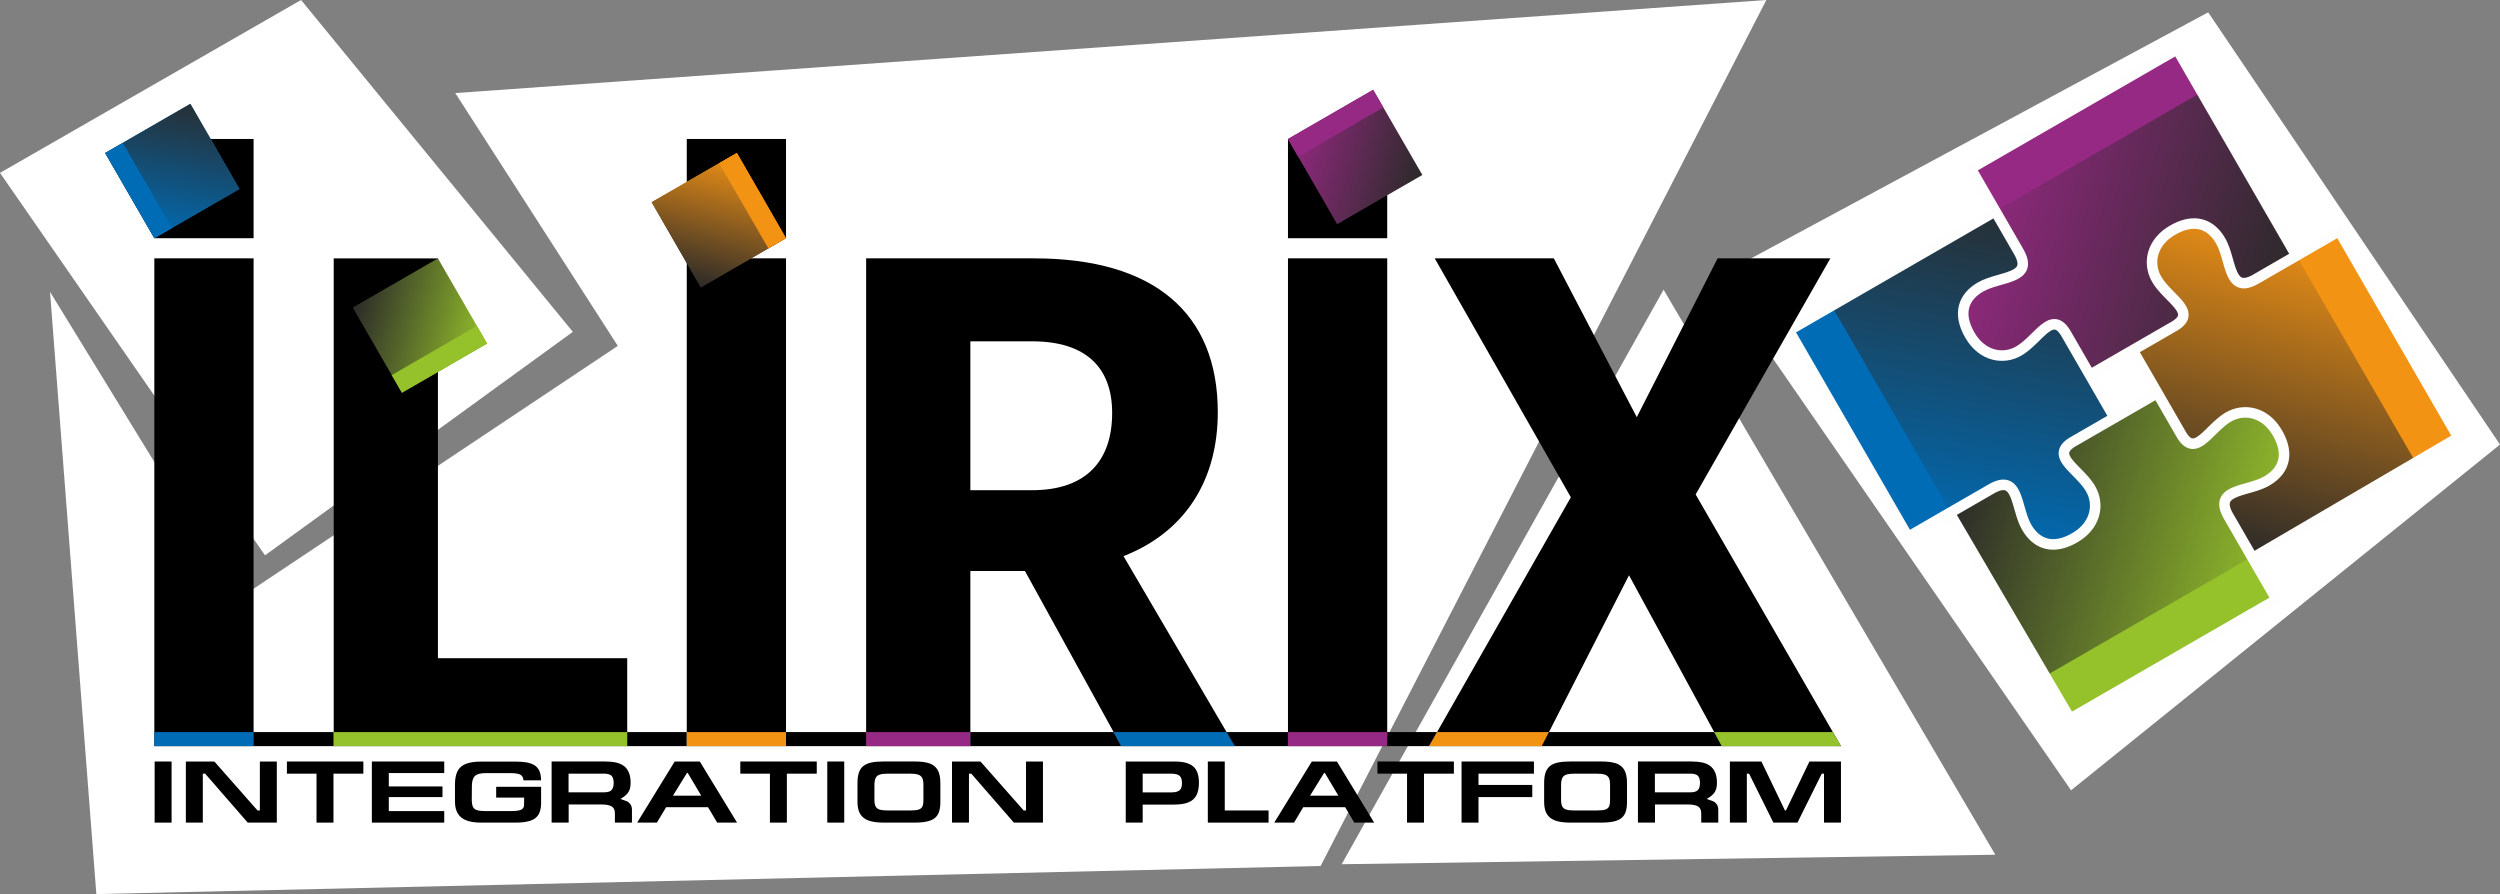
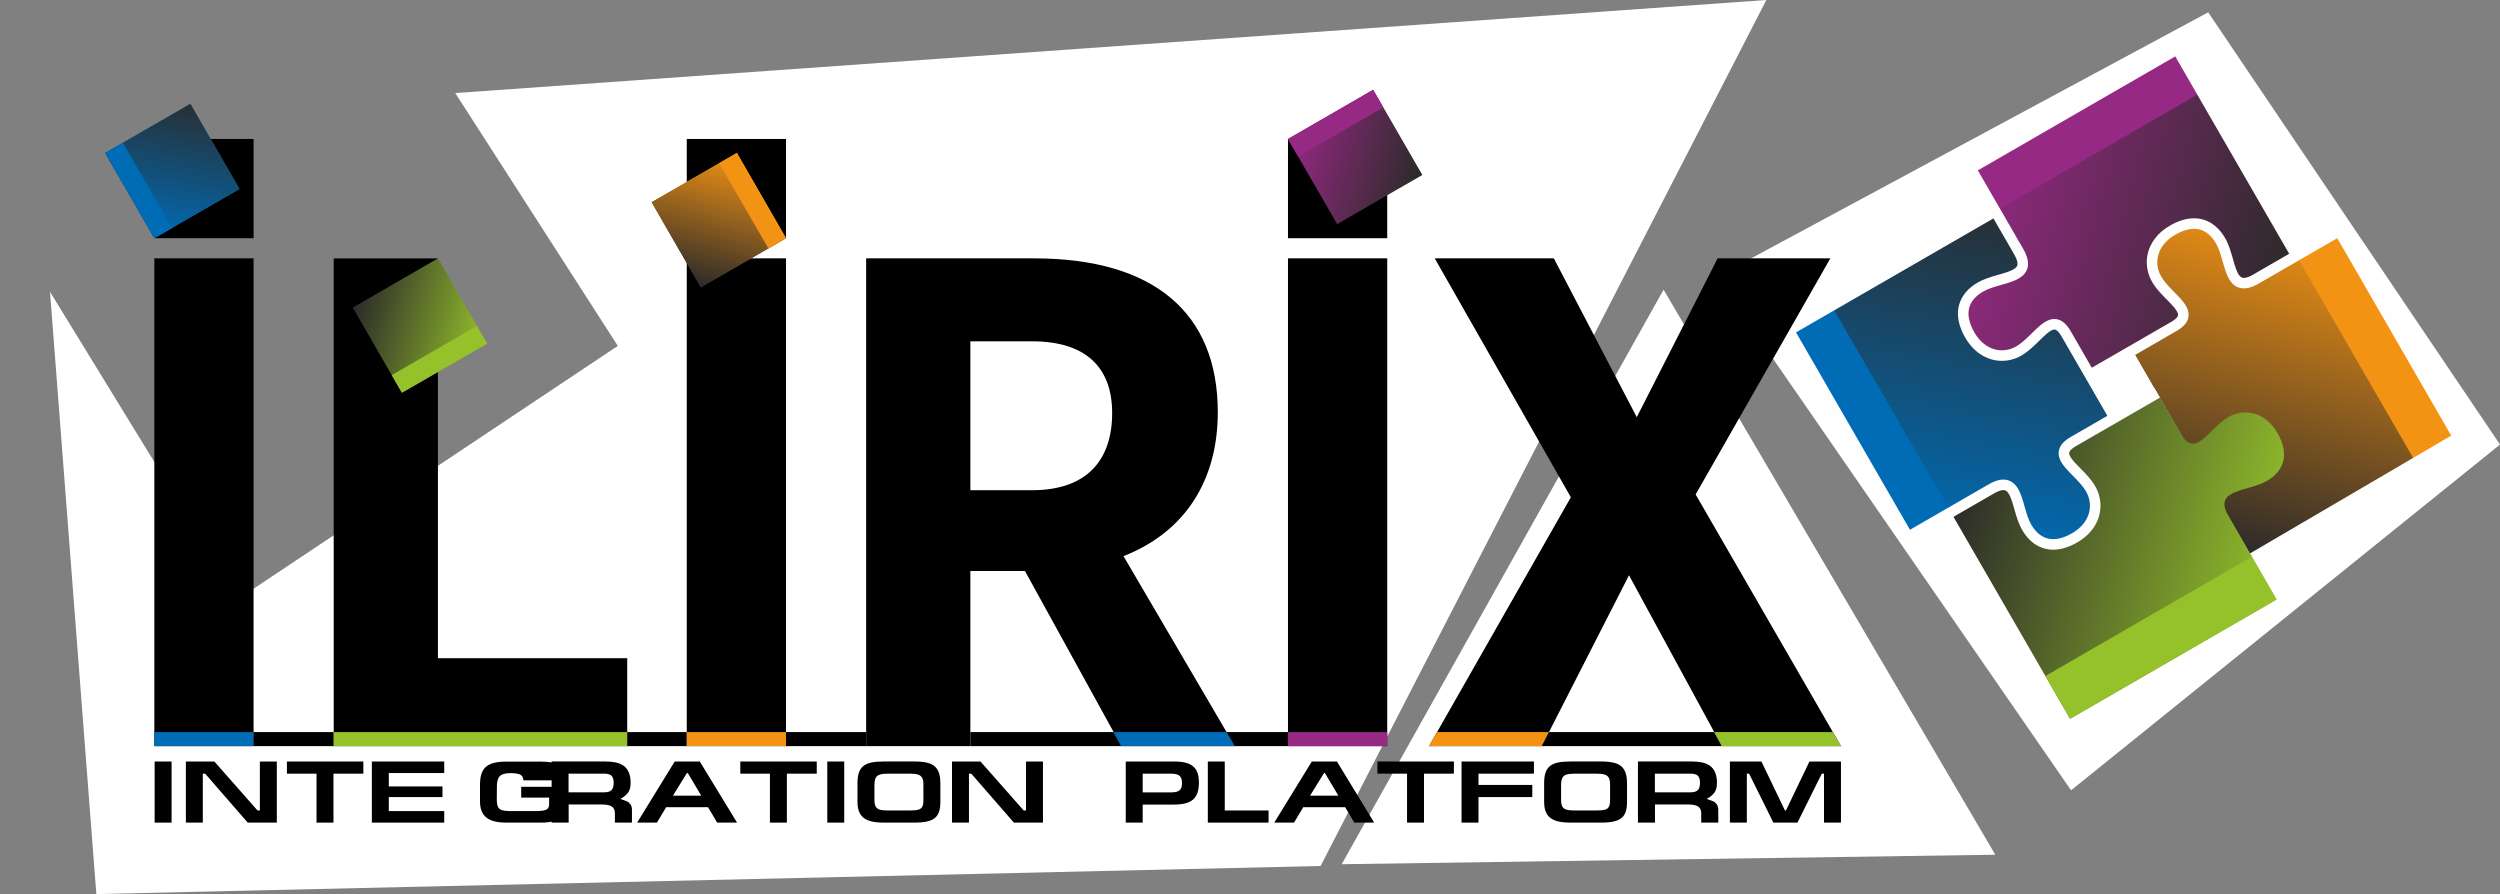
<svg xmlns="http://www.w3.org/2000/svg" xmlns:xlink="http://www.w3.org/1999/xlink" xml:space="preserve" width="177.877mm" height="63.615mm" version="1.1" style="shape-rendering:geometricPrecision; text-rendering:geometricPrecision; image-rendering:optimizeQuality; fill-rule:evenodd; clip-rule:evenodd" viewBox="0 0 2315.74 828.19">
  <rect x="0" y="0" width="2315.74" height="828.19" fill="#808080" stroke="none" />
  <defs>
    <style type="text/css">
   
    .str0 {stroke:#FEFEFE;stroke-width:9.76;stroke-miterlimit:22.926}
    .fil11 {fill:none}
    .fil5 {fill:#F39314}
    .fil8 {fill:#95C12B}
    .fil2 {fill:#962983}
    .fil10 {fill:#006CB5}
    .fil13 {fill:black}
    .fil0 {fill:white}
    .fil6 {fill:#FEFEFE;fill-rule:nonzero}
    .fil12 {fill:black;fill-rule:nonzero}
    .fil19 {fill:url(#id0)}
    .fil4 {fill:url(#id1)}
    .fil16 {fill:url(#id2)}
    .fil9 {fill:url(#id3)}
    .fil14 {fill:url(#id4);fill-rule:nonzero}
    .fil17 {fill:url(#id5);fill-rule:nonzero}
    .fil18 {fill:url(#id6);fill-rule:nonzero}
    .fil7 {fill:url(#id7);fill-rule:nonzero}
    .fil1 {fill:url(#id8);fill-rule:nonzero}
    .fil15 {fill:url(#id9);fill-rule:nonzero}
    .fil3 {fill:url(#id10);fill-rule:nonzero}
   
  </style>
    <linearGradient id="id0" gradientUnits="userSpaceOnUse" x1="649.17" y1="266.22" x2="682.53" y2="141.74">
      <stop offset="0" style="stop-opacity:1; stop-color:#2B2A29" />
      <stop offset="1" style="stop-opacity:1; stop-color:#F39314" />
    </linearGradient>
    <linearGradient id="id1" gradientUnits="userSpaceOnUse" xlink:href="#id0" x1="2085.92" y1="515.72" x2="2166.77" y2="213.99">
  </linearGradient>
    <linearGradient id="id2" gradientUnits="userSpaceOnUse" x1="168.28" y1="83.45" x2="142.96" y2="220.66">
      <stop offset="0" style="stop-opacity:1; stop-color:#2B2A29" />
      <stop offset="1" style="stop-opacity:1; stop-color:#006CB5" />
    </linearGradient>
    <linearGradient id="id3" gradientUnits="userSpaceOnUse" xlink:href="#id2" x1="1828.81" y1="164.78" x2="1767.43" y2="497.39">
  </linearGradient>
    <linearGradient id="id4" gradientUnits="userSpaceOnUse" x1="1317.52" y1="162.07" x2="1193.04" y2="128.72">
      <stop offset="0" style="stop-opacity:1; stop-color:#2B2A29" />
      <stop offset="1" style="stop-opacity:1; stop-color:#962983" />
    </linearGradient>
    <linearGradient id="id5" gradientUnits="userSpaceOnUse" x1="326.73" y1="284.89" x2="451.21" y2="318.24">
      <stop offset="0" style="stop-opacity:1; stop-color:#2B2A29" />
      <stop offset="1" style="stop-opacity:1; stop-color:#95C12B" />
    </linearGradient>
    <linearGradient id="id6" gradientUnits="userSpaceOnUse" xlink:href="#id0" x1="672.33" y1="241.4" x2="690.63" y2="178.29">
  </linearGradient>
    <linearGradient id="id7" gradientUnits="userSpaceOnUse" xlink:href="#id5" x1="1807.07" y1="474.51" x2="2108.8" y2="555.36">
  </linearGradient>
    <linearGradient id="id8" gradientUnits="userSpaceOnUse" xlink:href="#id4" x1="2127.14" y1="236.87" x2="1825.4" y2="156.02">
  </linearGradient>
    <linearGradient id="id9" gradientUnits="userSpaceOnUse" xlink:href="#id2" x1="167.03" y1="196.12" x2="184.42" y2="132.71">
  </linearGradient>
    <linearGradient id="id10" gradientUnits="userSpaceOnUse" xlink:href="#id0" x1="2142.06" y1="455.55" x2="2186.41" y2="302.58">
  </linearGradient>
  </defs>
  <g id="Слой_x0020_1">
    <g id="_1302944941808">
      <polygon class="fil0" points="1590.05,256.53 2045.43,11.42 2315.74,411.78 1918.41,732.05 " />
      <g>
        <path class="fil1" d="M2127.14 236.87l-176.51 101.9 0 0.01 -14.79 8.54 -0 -0.01 -0.99 -1.72 -0.15 -0.25 -20.89 -36.19c-13.11,-22.6 -24.94,4.34 -43.02,15.5 -14.67,9.05 -34.7,5.57 -46.14,-14.25 -11.74,-20.34 -5.67,-35.49 9.67,-44.44 18.04,-10.52 50.46,-7.04 35.54,-32.93l-44.46 -77.01 191.3 -110.44 110.44 191.29z" />
        <rect class="fil2" transform="matrix(-4.227 2.44 -1.212 -2.099 2039.58 85.207)" width="45.26" height="18.88" />
        <polygon class="fil3" points="2085.92,515.72 1975.48,324.43 2166.77,213.99 2277.21,405.28 " />
        <path class="fil4" d="M1991.93 314.93l0.36 -0.21 2.02 -1.17 0.36 -0.21 2.03 -1.17 0.35 -0.21 1.16 -0.67 1.22 -0.7 1.16 -0.67 0.65 -0.37 1.73 -1 0.65 -0.37 2.61 -1.5 0.34 -0.2 2.04 -1.18 0.34 -0.19 2.05 -1.18 0.64 -0.37 1.95 -1.12c22.73,-13.13 -4.26,-24.96 -15.43,-43.06 -9.05,-14.67 -5.57,-34.7 14.25,-46.14 20.34,-11.74 35.49,-5.67 44.44,9.67 10.53,18.05 7.03,50.49 32.97,35.52l37.34 -21.55 39.63 -22.88 110.44 191.3 -191.3 110.44 -110.44 -191.29 0 -0 16.45 -9.5z" />
        <rect class="fil5" transform="matrix(-2.44 -4.227 2.099 -1.212 2237.58 428.163)" width="45.26" height="18.88" />
        <g>
          <path class="fil6" d="M2011.13 298.21l4.88 8.45 0 0 -1.3 0.75 -1.52 0.88 -1.72 0.99 -1.91 1.1 -2.09 1.21 -2.25 1.3 -2.39 1.38 -2.52 1.46 -2.64 1.52 -2.74 1.58 -2.83 1.63 -2.9 1.68 -2.96 1.71 -3 1.73 -3.03 1.75 -3.05 1.76 -3.05 1.76 -3.03 1.75 -3 1.73 -2.96 1.71 -2.9 1.68 -2.83 1.63 -2.74 1.58 -2.64 1.52 -2.52 1.46 -2.39 1.38 -2.25 1.3 -2.09 1.21 -1.91 1.11 -1.72 1 -1.52 0.88 -1.3 0.75 -4.88 -8.46 1.3 -0.75 1.52 -0.88 1.72 -0.99 1.91 -1.11 2.09 -1.21 2.25 -1.3 2.39 -1.38 2.52 -1.46 2.64 -1.52 2.74 -1.58 2.83 -1.63 2.9 -1.67 2.96 -1.71 3 -1.73 3.03 -1.75 3.05 -1.76 3.05 -1.76 3.03 -1.75 3 -1.73 2.96 -1.71 2.9 -1.68 2.83 -1.63 2.74 -1.58 2.64 -1.52 2.52 -1.46 2.39 -1.38 2.25 -1.3 2.09 -1.2 1.92 -1.11 1.72 -0.99 1.52 -0.88 1.3 -0.75 0 0zm-17.14 -36.27l8.31 -5.13 -0 0 0.97 1.49 1.06 1.49 1.14 1.48 1.21 1.47 1.27 1.46 1.31 1.45 1.35 1.43 1.37 1.43 1.38 1.42 1.38 1.41 1.37 1.4 1.35 1.4 1.32 1.4 1.28 1.41 1.22 1.42 1.16 1.44 1.08 1.47 0.99 1.51 0.89 1.57 0.76 1.65 0.6 1.74 0.39 1.84 0.15 1.92 -0.15 1.97 -0.46 1.96 -0.77 1.89 -1.05 1.79 -1.3 1.68 -1.54 1.58 -1.77 1.49 -2 1.43 -2.24 1.38 -4.88 -8.45 1.73 -1.07 1.41 -1.01 1.12 -0.94 0.83 -0.85 0.58 -0.74 0.37 -0.63 0.21 -0.53 0.11 -0.46 0.03 -0.46 -0.04 -0.52 -0.14 -0.62 -0.25 -0.73 -0.39 -0.84 -0.53 -0.94 -0.67 -1.02 -0.8 -1.09 -0.93 -1.15 -1.04 -1.2 -1.13 -1.25 -1.21 -1.29 -1.29 -1.33 -1.34 -1.37 -1.39 -1.41 -1.42 -1.45 -1.44 -1.5 -1.44 -1.54 -1.44 -1.59 -1.42 -1.63 -1.39 -1.69 -1.34 -1.74 -1.29 -1.8 -1.21 -1.86 -0 0zm15.96 -52.93l4.88 8.46 0 0 -1.63 0.99 -1.54 1.02 -1.44 1.06 -1.35 1.09 -1.26 1.12 -1.17 1.15 -1.09 1.17 -1 1.19 -0.92 1.21 -0.84 1.23 -0.76 1.25 -0.68 1.26 -0.61 1.27 -0.53 1.28 -0.46 1.29 -0.39 1.3 -0.31 1.3 -0.24 1.31 -0.17 1.31 -0.1 1.32 -0.04 1.31 0.03 1.31 0.1 1.31 0.17 1.3 0.23 1.3 0.3 1.28 0.37 1.27 0.43 1.26 0.5 1.24 0.56 1.23 0.63 1.21 0.69 1.18 -8.31 5.13 -0.93 -1.6 -0.85 -1.63 -0.76 -1.67 -0.68 -1.7 -0.59 -1.72 -0.5 -1.75 -0.41 -1.77 -0.32 -1.78 -0.23 -1.8 -0.14 -1.81 -0.05 -1.82 0.05 -1.82 0.15 -1.82 0.24 -1.82 0.34 -1.81 0.43 -1.8 0.53 -1.79 0.63 -1.77 0.73 -1.75 0.83 -1.73 0.92 -1.7 1.02 -1.67 1.12 -1.64 1.22 -1.6 1.32 -1.56 1.41 -1.52 1.51 -1.48 1.61 -1.43 1.7 -1.37 1.8 -1.32 1.9 -1.26 1.99 -1.21 0 0zm51.1 11.43l-8.43 4.92 0 0 -0.77 -1.26 -0.79 -1.2 -0.82 -1.14 -0.84 -1.08 -0.86 -1.02 -0.89 -0.95 -0.91 -0.89 -0.93 -0.83 -0.95 -0.76 -0.97 -0.7 -0.99 -0.64 -1.01 -0.58 -1.03 -0.51 -1.05 -0.45 -1.08 -0.39 -1.1 -0.33 -1.13 -0.26 -1.17 -0.2 -1.2 -0.13 -1.24 -0.07 -1.27 0 -1.31 0.08 -1.35 0.15 -1.4 0.23 -1.44 0.31 -1.48 0.4 -1.53 0.48 -1.57 0.58 -1.62 0.67 -1.66 0.77 -1.7 0.86 -1.74 0.97 -4.88 -8.46 2.04 -1.13 2.02 -1.03 2 -0.92 1.98 -0.82 1.96 -0.72 1.95 -0.62 1.93 -0.52 1.91 -0.41 1.89 -0.31 1.87 -0.21 1.84 -0.11 1.82 -0.01 1.79 0.1 1.76 0.2 1.73 0.3 1.69 0.39 1.66 0.49 1.61 0.58 1.57 0.67 1.53 0.76 1.48 0.84 1.43 0.93 1.38 1 1.34 1.08 1.28 1.15 1.24 1.21 1.19 1.28 1.14 1.34 1.09 1.4 1.04 1.45 1 1.51 0.95 1.56 0 0zm26.32 33.75l4.88 8.46 0 0 -2.6 1.4 -2.5 1.14 -2.41 0.89 -2.35 0.63 -2.29 0.35 -2.25 0.07 -2.18 -0.24 -2.08 -0.55 -1.93 -0.84 -1.75 -1.1 -1.54 -1.29 -1.35 -1.44 -1.18 -1.55 -1.03 -1.64 -0.92 -1.71 -0.82 -1.77 -0.74 -1.83 -0.69 -1.87 -0.64 -1.91 -0.61 -1.94 -0.58 -1.96 -0.57 -1.98 -0.57 -1.98 -0.57 -1.97 -0.58 -1.96 -0.6 -1.93 -0.62 -1.89 -0.65 -1.83 -0.69 -1.77 -0.73 -1.69 -0.77 -1.6 -0.82 -1.51 8.43 -4.92 1.07 1.96 0.97 2.01 0.88 2.04 0.81 2.06 0.74 2.08 0.69 2.08 0.64 2.07 0.61 2.05 0.58 2.03 0.57 1.98 0.56 1.93 0.55 1.86 0.56 1.78 0.57 1.69 0.58 1.58 0.59 1.46 0.61 1.31 0.62 1.16 0.62 0.99 0.62 0.82 0.6 0.64 0.58 0.49 0.56 0.35 0.57 0.25 0.64 0.17 0.78 0.09 0.96 -0.03 1.18 -0.18 1.41 -0.38 1.64 -0.6 1.87 -0.86 2.09 -1.13 0 0zm81.85 -35.98l-76.97 44.44 -4.88 -8.46 76.97 -44.44 6.67 1.79 -1.79 6.67zm-4.88 -8.46l4.23 -2.44 2.44 4.23 -6.67 -1.79zm108.66 197.96l-110.44 -191.3 8.46 -4.88 110.44 191.3 -1.76 6.65 -6.69 -1.77zm8.46 -4.88l2.43 4.2 -4.19 2.45 1.76 -6.65zm-197.33 109.82l190.63 -111.59 4.93 8.43 -190.63 111.59 -4.93 -8.43z" />
        </g>
        <path class="fil7" d="M1807.06 474.51l176.5 -101.91 -0 -0 14.79 -8.54 0 0 22.04 38.18c13.11,22.58 24.93,-4.36 43.01,-15.51 14.67,-9.05 34.7,-5.57 46.14,14.25 11.74,20.34 5.67,35.49 -9.67,44.44 -18.03,10.52 -50.45,7.04 -35.55,32.92l44.47 77.02 -191.3 110.44 -110.44 -191.29z" />
        <rect class="fil8" transform="matrix(-4.227 2.44 -1.212 -2.099 2108.8 555.358)" width="45.26" height="18.88" />
        <path class="fil9" d="M1946.23 394.16l-0.01 0 -2.37 1.37 -0.02 0.01 -1.48 0.86 -0.49 0.28 -1.89 1.09 -0.5 0.29 -1.87 1.08 -0.52 0.3 -0.99 0.57 -1.4 0.81 -0.97 0.57 -0.8 0.46 -1.57 0.9 -0.81 0.47 -1.56 0.9 -0.08 0.04 -0.79 0.46 -0.57 0.33 -0.93 0.54 -0.11 0.06 -0.76 0.44 -0.59 0.34 -1.78 1.03 -1.02 0.59 -1.73 1c-22.73,13.13 4.26,24.96 15.43,43.06 9.05,14.67 5.57,34.7 -14.25,46.14 -20.34,11.74 -35.49,5.67 -44.44,-9.66 -10.53,-18.05 -7.03,-50.49 -32.97,-35.52l-31.79 18.35 -45.18 26.08 -110.44 -191.3 191.3 -110.44 21.56 37.34c14.98,25.94 -17.47,22.45 -35.52,32.97 -15.34,8.95 -21.4,24.1 -9.67,44.44 11.44,19.82 31.47,23.3 46.14,14.25 18.1,-11.16 29.93,-38.15 43.05,-15.44l0.01 0.01 0.15 0.25 0.56 0.98 1.32 2.29 0.1 0.16 3.17 5.49 0.27 0.46 1.11 1.93 0.26 0.45 8.4 14.54 0.42 0.72 0.96 1.67 0.78 1.34 0.6 1.05 0.2 0.35 0.68 1.17 0.7 1.21 0.68 1.18 0.82 1.42 0.56 0.97 0.27 0.46 22.88 39.63 0 0 -12.5 7.22zm-139.16 80.35l5.55 -3.2 -5.55 3.2z" />
        <rect class="fil10" transform="matrix(2.44 4.227 -2.099 1.212 1696.62 283.214)" width="45.26" height="18.88" />
        <path class="fil11 str0" d="M1958.73 386.95c-7.33,-12.7 -37.55,-65.04 -44.87,-77.73 -13.13,-22.73 -24.96,4.26 -43.06,15.43 -14.67,9.05 -34.7,5.57 -46.14,-14.25 -11.74,-20.34 -5.67,-35.49 9.67,-44.44 18.05,-10.52 50.49,-7.03 35.52,-32.97l-44.44 -76.97 191.29 -110.44 110.44 191.3" />
        <g>
          <path class="fil6" d="M1923.07 413.16l-4.88 -8.45 0 -0 1.3 -0.75 1.52 -0.88 1.72 -0.99 1.91 -1.1 2.09 -1.21 2.25 -1.3 2.39 -1.38 2.52 -1.46 2.64 -1.52 2.74 -1.58 2.83 -1.63 2.9 -1.68 2.96 -1.71 3 -1.73 3.03 -1.75 3.05 -1.76 3.05 -1.76 3.03 -1.75 3 -1.73 2.96 -1.71 2.9 -1.68 2.83 -1.63 2.74 -1.58 2.64 -1.52 2.52 -1.46 2.39 -1.38 2.25 -1.3 2.09 -1.21 1.91 -1.11 1.72 -1 1.52 -0.88 1.3 -0.75 4.88 8.46 -1.3 0.75 -1.52 0.88 -1.72 0.99 -1.91 1.11 -2.09 1.21 -2.25 1.3 -2.39 1.38 -2.52 1.46 -2.64 1.52 -2.74 1.58 -2.83 1.63 -2.9 1.67 -2.96 1.71 -3 1.73 -3.03 1.75 -3.05 1.76 -3.05 1.76 -3.03 1.75 -3 1.73 -2.96 1.71 -2.9 1.68 -2.83 1.63 -2.74 1.58 -2.64 1.52 -2.52 1.46 -2.39 1.38 -2.25 1.3 -2.09 1.2 -1.92 1.11 -1.72 0.99 -1.52 0.88 -1.3 0.75 0 -0zm17.14 36.27l-8.31 5.13 0 0 -0.97 -1.49 -1.06 -1.49 -1.14 -1.48 -1.21 -1.47 -1.27 -1.46 -1.31 -1.45 -1.35 -1.43 -1.37 -1.43 -1.38 -1.42 -1.38 -1.41 -1.37 -1.4 -1.35 -1.4 -1.32 -1.4 -1.28 -1.41 -1.22 -1.42 -1.16 -1.44 -1.08 -1.47 -0.99 -1.51 -0.89 -1.57 -0.76 -1.65 -0.6 -1.74 -0.39 -1.84 -0.15 -1.92 0.15 -1.97 0.46 -1.96 0.77 -1.89 1.05 -1.79 1.3 -1.68 1.54 -1.58 1.77 -1.49 2 -1.43 2.24 -1.38 4.88 8.45 -1.73 1.07 -1.41 1.01 -1.12 0.94 -0.83 0.85 -0.58 0.74 -0.37 0.63 -0.21 0.53 -0.11 0.47 -0.03 0.46 0.04 0.52 0.14 0.62 0.25 0.73 0.39 0.84 0.53 0.94 0.67 1.02 0.8 1.09 0.93 1.15 1.04 1.2 1.13 1.25 1.21 1.29 1.29 1.33 1.34 1.37 1.39 1.41 1.42 1.45 1.44 1.5 1.44 1.54 1.44 1.59 1.42 1.63 1.39 1.69 1.34 1.74 1.29 1.8 1.21 1.86 0 0zm-15.96 52.93l-4.88 -8.46 0 0 1.63 -0.99 1.54 -1.02 1.44 -1.06 1.35 -1.09 1.26 -1.12 1.17 -1.15 1.09 -1.17 1 -1.19 0.92 -1.21 0.84 -1.23 0.76 -1.25 0.68 -1.26 0.61 -1.27 0.53 -1.28 0.46 -1.29 0.39 -1.3 0.31 -1.3 0.24 -1.31 0.17 -1.31 0.1 -1.32 0.04 -1.31 -0.03 -1.31 -0.1 -1.31 -0.17 -1.3 -0.23 -1.3 -0.3 -1.28 -0.37 -1.27 -0.43 -1.26 -0.5 -1.24 -0.56 -1.23 -0.63 -1.21 -0.69 -1.18 8.31 -5.13 0.93 1.6 0.85 1.63 0.76 1.67 0.68 1.7 0.59 1.72 0.5 1.75 0.41 1.77 0.32 1.78 0.23 1.8 0.14 1.81 0.05 1.82 -0.05 1.82 -0.15 1.82 -0.24 1.82 -0.34 1.81 -0.43 1.8 -0.53 1.79 -0.63 1.77 -0.73 1.75 -0.83 1.73 -0.92 1.7 -1.02 1.67 -1.12 1.64 -1.22 1.6 -1.32 1.56 -1.41 1.52 -1.51 1.48 -1.61 1.43 -1.7 1.37 -1.8 1.32 -1.9 1.26 -1.99 1.21 0 0zm-51.1 -11.43l8.43 -4.92 0 0 0.77 1.26 0.79 1.2 0.82 1.14 0.84 1.08 0.86 1.02 0.89 0.95 0.91 0.89 0.93 0.83 0.95 0.76 0.97 0.7 0.99 0.64 1.01 0.58 1.03 0.51 1.05 0.45 1.08 0.39 1.1 0.33 1.13 0.26 1.16 0.2 1.2 0.13 1.23 0.07 1.27 -0 1.32 -0.08 1.35 -0.15 1.4 -0.23 1.44 -0.31 1.48 -0.4 1.53 -0.48 1.57 -0.58 1.62 -0.67 1.66 -0.77 1.7 -0.86 1.74 -0.97 4.88 8.46 -2.04 1.13 -2.02 1.03 -2 0.92 -1.98 0.82 -1.96 0.72 -1.95 0.62 -1.93 0.52 -1.91 0.41 -1.89 0.31 -1.87 0.21 -1.84 0.11 -1.82 0.01 -1.79 -0.1 -1.76 -0.2 -1.73 -0.3 -1.69 -0.39 -1.66 -0.49 -1.61 -0.58 -1.57 -0.67 -1.53 -0.76 -1.48 -0.84 -1.43 -0.93 -1.38 -1 -1.34 -1.08 -1.28 -1.15 -1.24 -1.21 -1.19 -1.28 -1.14 -1.34 -1.09 -1.4 -1.04 -1.45 -1 -1.51 -0.95 -1.56 0 0zm-26.32 -33.75l-4.88 -8.46 0 0 2.6 -1.4 2.5 -1.15 2.41 -0.89 2.34 -0.63 2.3 -0.35 2.24 -0.07 2.18 0.24 2.08 0.55 1.93 0.84 1.75 1.09 1.55 1.3 1.35 1.44 1.18 1.55 1.03 1.64 0.92 1.71 0.82 1.77 0.74 1.83 0.69 1.87 0.64 1.91 0.61 1.94 0.58 1.96 0.57 1.98 0.57 1.98 0.57 1.97 0.58 1.96 0.6 1.93 0.62 1.89 0.65 1.83 0.69 1.77 0.73 1.69 0.77 1.6 0.82 1.51 -8.43 4.92 -1.07 -1.96 -0.97 -2.01 -0.88 -2.04 -0.81 -2.06 -0.74 -2.08 -0.69 -2.08 -0.64 -2.07 -0.61 -2.05 -0.58 -2.02 -0.57 -1.98 -0.56 -1.93 -0.55 -1.86 -0.56 -1.78 -0.57 -1.69 -0.58 -1.58 -0.59 -1.45 -0.61 -1.31 -0.62 -1.16 -0.62 -0.99 -0.62 -0.82 -0.6 -0.65 -0.57 -0.48 -0.56 -0.35 -0.58 -0.25 -0.64 -0.17 -0.78 -0.08 -0.96 0.03 -1.18 0.18 -1.41 0.38 -1.64 0.6 -1.87 0.86 -2.09 1.13 0 0zm-81.85 35.98l76.97 -44.44 4.88 8.46 -76.97 44.44 -6.67 -1.79 1.79 -6.67zm4.88 8.46l-4.23 2.44 -2.44 -4.23 6.67 1.79zm-108.66 -197.96l110.44 191.29 -8.46 4.88 -110.44 -191.29 1.79 -6.67 6.67 1.79zm-8.46 4.88l-2.44 -4.23 4.23 -2.44 -1.79 6.67zm197.96 -108.66l-191.3 110.44 -4.88 -8.46 191.3 -110.44 4.88 8.46z" />
        </g>
        <g>
-           <path class="fil6" d="M2024.58 399.72l-8.45 4.88 -0 0 -0.75 -1.3 -0.88 -1.52 -0.99 -1.72 -1.1 -1.91 -1.21 -2.09 -1.3 -2.25 -1.38 -2.39 -1.46 -2.52 -1.52 -2.64 -1.58 -2.74 -1.63 -2.83 -1.67 -2.9 -1.71 -2.96 -1.73 -3 -1.75 -3.03 -1.76 -3.05 -1.76 -3.05 -1.75 -3.03 -1.73 -3 -1.71 -2.96 -1.68 -2.9 -1.63 -2.83 -1.58 -2.74 -1.52 -2.64 -1.46 -2.52 -1.38 -2.39 -1.3 -2.25 -1.21 -2.09 -1.11 -1.91 -1 -1.72 -0.88 -1.52 -0.75 -1.3 8.46 -4.88 0.75 1.3 0.88 1.52 0.99 1.72 1.11 1.91 1.21 2.09 1.3 2.25 1.38 2.39 1.46 2.52 1.52 2.64 1.58 2.74 1.63 2.83 1.68 2.9 1.71 2.96 1.73 3 1.75 3.03 1.76 3.05 1.76 3.05 1.75 3.03 1.73 3 1.71 2.96 1.68 2.9 1.63 2.83 1.58 2.74 1.52 2.64 1.46 2.52 1.38 2.39 1.3 2.25 1.2 2.09 1.11 1.91 0.99 1.73 0.88 1.52 0.75 1.3 -0 0zm36.27 -17.14l5.13 8.31 0 -0 -1.49 0.97 -1.48 1.06 -1.48 1.14 -1.47 1.21 -1.46 1.27 -1.45 1.31 -1.44 1.35 -1.43 1.37 -1.41 1.38 -1.41 1.39 -1.4 1.37 -1.4 1.35 -1.4 1.32 -1.41 1.27 -1.42 1.22 -1.44 1.16 -1.47 1.08 -1.51 0.99 -1.57 0.89 -1.65 0.76 -1.74 0.6 -1.84 0.39 -1.92 0.15 -1.97 -0.15 -1.96 -0.46 -1.89 -0.77 -1.79 -1.05 -1.68 -1.3 -1.58 -1.54 -1.49 -1.77 -1.43 -2 -1.38 -2.24 8.45 -4.88 1.07 1.73 1.01 1.41 0.94 1.12 0.85 0.83 0.74 0.58 0.63 0.37 0.53 0.21 0.46 0.11 0.46 0.03 0.52 -0.04 0.62 -0.14 0.73 -0.25 0.84 -0.39 0.94 -0.53 1.02 -0.67 1.09 -0.8 1.15 -0.92 1.2 -1.04 1.25 -1.13 1.29 -1.21 1.33 -1.29 1.37 -1.34 1.41 -1.39 1.46 -1.42 1.5 -1.44 1.54 -1.44 1.59 -1.44 1.63 -1.42 1.69 -1.39 1.74 -1.34 1.8 -1.28 1.86 -1.21 0 -0zm52.93 15.96l-8.46 4.88 0 0 -0.99 -1.63 -1.03 -1.54 -1.06 -1.44 -1.09 -1.35 -1.12 -1.26 -1.15 -1.18 -1.17 -1.09 -1.19 -1 -1.21 -0.92 -1.23 -0.84 -1.25 -0.76 -1.26 -0.68 -1.27 -0.61 -1.28 -0.53 -1.29 -0.46 -1.3 -0.39 -1.31 -0.31 -1.31 -0.24 -1.31 -0.17 -1.32 -0.1 -1.31 -0.04 -1.31 0.03 -1.31 0.1 -1.3 0.17 -1.29 0.23 -1.29 0.3 -1.27 0.37 -1.26 0.43 -1.24 0.5 -1.23 0.56 -1.21 0.63 -1.18 0.69 -5.13 -8.31 1.6 -0.93 1.63 -0.85 1.67 -0.76 1.7 -0.68 1.72 -0.59 1.75 -0.5 1.77 -0.41 1.78 -0.32 1.8 -0.23 1.81 -0.14 1.81 -0.05 1.82 0.05 1.82 0.14 1.82 0.24 1.81 0.34 1.8 0.43 1.79 0.53 1.77 0.63 1.75 0.73 1.73 0.83 1.7 0.92 1.67 1.02 1.64 1.12 1.6 1.22 1.56 1.31 1.52 1.41 1.47 1.51 1.43 1.61 1.38 1.7 1.32 1.8 1.26 1.9 1.21 1.99 0 0zm-11.43 51.1l-4.92 -8.43 0 0 1.26 -0.77 1.2 -0.79 1.14 -0.82 1.08 -0.84 1.02 -0.86 0.95 -0.89 0.89 -0.91 0.83 -0.93 0.76 -0.95 0.7 -0.97 0.64 -0.99 0.58 -1.01 0.51 -1.03 0.45 -1.05 0.39 -1.08 0.33 -1.11 0.26 -1.13 0.2 -1.17 0.13 -1.2 0.07 -1.24 -0 -1.27 -0.08 -1.31 -0.15 -1.35 -0.23 -1.4 -0.31 -1.44 -0.4 -1.48 -0.48 -1.53 -0.58 -1.57 -0.67 -1.62 -0.77 -1.66 -0.86 -1.7 -0.97 -1.74 8.46 -4.88 1.13 2.04 1.03 2.02 0.92 2 0.82 1.98 0.72 1.96 0.62 1.95 0.52 1.93 0.41 1.91 0.31 1.89 0.21 1.87 0.11 1.84 0.01 1.82 -0.1 1.79 -0.2 1.76 -0.3 1.73 -0.39 1.69 -0.49 1.65 -0.58 1.62 -0.67 1.57 -0.76 1.53 -0.84 1.48 -0.93 1.43 -1 1.38 -1.08 1.34 -1.15 1.28 -1.21 1.24 -1.28 1.19 -1.34 1.14 -1.4 1.09 -1.45 1.04 -1.51 1 -1.56 0.95 0 0zm-33.75 26.32l-8.46 4.88 0 0 -1.4 -2.6 -1.14 -2.5 -0.89 -2.41 -0.63 -2.35 -0.35 -2.29 -0.07 -2.25 0.24 -2.18 0.55 -2.08 0.84 -1.93 1.1 -1.75 1.29 -1.54 1.44 -1.35 1.55 -1.18 1.64 -1.03 1.71 -0.92 1.77 -0.82 1.83 -0.74 1.87 -0.69 1.91 -0.64 1.94 -0.61 1.96 -0.58 1.98 -0.57 1.98 -0.57 1.97 -0.57 1.96 -0.58 1.93 -0.6 1.89 -0.62 1.83 -0.65 1.77 -0.69 1.69 -0.73 1.6 -0.77 1.51 -0.82 4.92 8.43 -1.96 1.07 -2.01 0.97 -2.04 0.88 -2.06 0.81 -2.08 0.74 -2.08 0.69 -2.07 0.64 -2.05 0.61 -2.03 0.58 -1.98 0.57 -1.93 0.56 -1.86 0.55 -1.78 0.56 -1.69 0.57 -1.58 0.58 -1.46 0.59 -1.31 0.61 -1.16 0.62 -0.99 0.62 -0.82 0.62 -0.64 0.6 -0.49 0.58 -0.35 0.56 -0.25 0.57 -0.17 0.64 -0.09 0.78 0.03 0.96 0.18 1.18 0.38 1.41 0.6 1.64 0.86 1.87 1.13 2.09 0 0zm35.98 81.85l-44.44 -76.97 8.46 -4.88 44.44 76.97 -1.79 6.67 -6.67 -1.79zm8.46 -4.88l2.44 4.23 -4.23 2.44 1.79 -6.67zm-197.96 108.66l191.3 -110.44 4.88 8.46 -191.3 110.44 -6.65 -1.76 1.77 -6.69zm4.88 8.46l-4.2 2.43 -2.45 -4.19 6.65 1.76zm-109.82 -197.33l111.59 190.63 -8.43 4.93 -111.59 -190.63 8.43 -4.93z" />
-         </g>
+           </g>
      </g>
-       <polygon class="fil0" points="278.87,0 -0,160.14 245.48,514.41 530.62,307.39 " />
      <polygon class="fil0" points="572.28,320.41 421.71,86.2 1636.16,0 1223.28,802.15 89.24,828.19 46.32,270.3 220.74,554.77 " />
      <polygon class="fil0" points="1242.81,800.52 1848.24,791.73 1540.97,268.33 " />
      <path class="fil12" d="M142.96 691.14l91.94 0 0 -451.82 -91.94 0 0 451.82zm166.15 0l271.88 0 0 -81.43 -175.34 0 0 -370.38 -96.54 0 0 451.82zm327.04 0l91.94 0 0 -451.82 -91.94 0 0 451.82zm166.15 0l96.54 0 0 -162.21 50.57 0 89.31 162.21 105.07 0 -103.1 -176c57.13,-22.33 87.34,-70.27 87.34,-133.31 0,-91.94 -59.1,-142.51 -170.09,-142.51l-155.64 0 0 451.82zm153.67 -374.98c49.91,0 74.21,24.3 74.21,66.33 0,44 -23.64,71.58 -74.21,71.58l-57.13 0 0 -137.91 57.13 0zm237.07 374.98l91.94 0 0 -451.82 -91.94 0 0 451.82zm130.69 0l104.42 0 80.78 -158.27 86.03 158.27 110.33 0 -134.63 -233.13 124.77 -218.69 -104.42 0 -74.87 147.1 -76.83 -147.1 -110.33 0 126.09 221.31 -131.34 230.5z" />
      <rect class="fil13" x="142.96" y="128.72" width="91.94" height="91.94" />
      <rect class="fil13" x="636.15" y="128.72" width="91.94" height="91.94" />
      <rect class="fil13" x="1193.04" y="128.72" width="91.94" height="91.94" />
      <polygon class="fil12" points="158.94,761.99 143.24,761.99 143.24,705.38 158.94,705.38 " />
      <polygon id="1" class="fil12" points="172.16,761.99 172.16,705.38 198.54,705.38 238.54,750.73 240.71,750.73 240.71,705.38 256.41,705.38 256.41,761.99 229.48,761.99 190.03,716.65 187.86,716.65 187.86,761.99 " />
      <polygon id="2" class="fil12" points="265.76,705.38 336.58,705.38 336.58,716.64 308.89,716.64 308.89,761.99 293.19,761.99 293.19,716.64 265.76,716.64 " />
      <polygon id="3" class="fil12" points="344.44,761.99 344.44,705.38 411.5,705.38 411.5,716.07 360.14,716.07 360.14,728.47 409.87,728.47 409.87,738.34 360.14,738.34 360.14,751.31 411.5,751.31 411.5,761.99 " />
-       <path id="4" class="fil12" d="M484.85 722.84c-0.05,-2.35 -0.93,-4.05 -2.62,-5.11 -1.69,-1.05 -4.79,-1.58 -9.3,-1.58l-23.18 0c-4.67,0 -7.91,0.86 -9.75,2.58 -1.84,1.71 -2.81,4.72 -2.9,9.01l-0.11 13.62c0.08,2.66 0.44,4.69 1.12,6.08 0.66,1.4 1.89,2.38 3.69,2.98 1.8,0.58 4.41,0.88 7.86,0.88l23.18 0c3.1,0 5.55,-0.16 7.33,-0.49 1.78,-0.33 3.07,-0.88 3.89,-1.69 0.8,-0.8 1.26,-1.92 1.36,-3.37l0.1 -6.93 -25.92 0 0 -10.03 41.62 0 0 15.09c-0.02,4.5 -0.84,8.08 -2.44,10.71 -1.62,2.64 -4.14,4.53 -7.58,5.67 -3.45,1.15 -8.05,1.73 -13.82,1.73l-31.77 0c-5.44,0 -9.93,-0.67 -13.47,-2 -3.56,-1.33 -6.23,-3.44 -8.02,-6.31 -1.78,-2.87 -2.68,-6.54 -2.69,-11.02l0 -16.63c0.08,-5.07 0.93,-9.09 2.57,-12.07 1.64,-2.99 4.21,-5.14 7.71,-6.48 3.5,-1.34 8.13,-2.01 13.92,-2.01l31.49 0c4.24,0 7.8,0.26 10.7,0.76 2.9,0.52 5.34,1.4 7.33,2.66 1.99,1.26 3.48,3.02 4.49,5.29 1.01,2.27 1.51,5.15 1.51,8.66l-16.26 0z" />
+       <path id="4" class="fil12" d="M484.85 722.84c-0.05,-2.35 -0.93,-4.05 -2.62,-5.11 -1.69,-1.05 -4.79,-1.58 -9.3,-1.58c-4.67,0 -7.91,0.86 -9.75,2.58 -1.84,1.71 -2.81,4.72 -2.9,9.01l-0.11 13.62c0.08,2.66 0.44,4.69 1.12,6.08 0.66,1.4 1.89,2.38 3.69,2.98 1.8,0.58 4.41,0.88 7.86,0.88l23.18 0c3.1,0 5.55,-0.16 7.33,-0.49 1.78,-0.33 3.07,-0.88 3.89,-1.69 0.8,-0.8 1.26,-1.92 1.36,-3.37l0.1 -6.93 -25.92 0 0 -10.03 41.62 0 0 15.09c-0.02,4.5 -0.84,8.08 -2.44,10.71 -1.62,2.64 -4.14,4.53 -7.58,5.67 -3.45,1.15 -8.05,1.73 -13.82,1.73l-31.77 0c-5.44,0 -9.93,-0.67 -13.47,-2 -3.56,-1.33 -6.23,-3.44 -8.02,-6.31 -1.78,-2.87 -2.68,-6.54 -2.69,-11.02l0 -16.63c0.08,-5.07 0.93,-9.09 2.57,-12.07 1.64,-2.99 4.21,-5.14 7.71,-6.48 3.5,-1.34 8.13,-2.01 13.92,-2.01l31.49 0c4.24,0 7.8,0.26 10.7,0.76 2.9,0.52 5.34,1.4 7.33,2.66 1.99,1.26 3.48,3.02 4.49,5.29 1.01,2.27 1.51,5.15 1.51,8.66l-16.26 0z" />
      <path id="5" class="fil12" d="M526.65 716.64l0 17.29 32.81 0c3.3,0 5.61,-0.67 6.94,-2 1.32,-1.33 2,-3.55 2.05,-6.65 0,-3.1 -0.65,-5.32 -1.94,-6.65 -1.29,-1.33 -3.64,-2 -7.05,-2l-32.81 0zm58.72 45.35l-15.79 0 0 -8.8c0,-2.81 -0.96,-4.85 -2.88,-6.12 -1.91,-1.26 -5.11,-1.89 -9.58,-1.89l-30.37 0 0 16.8 -15.79 0 0 -56.61 49.83 0c3.66,0 6.89,0.3 9.68,0.9 2.77,0.6 5.2,1.63 7.25,3.1 2.03,1.47 3.63,3.49 4.74,6.1 1.14,2.61 1.69,5.89 1.69,9.81 0,3.92 -0.85,6.97 -2.57,9.19 -1.72,2.2 -4.05,4.06 -6.98,5.56 2.82,0.94 4.85,1.67 6.05,2.2 1.21,0.54 2.3,1.44 3.28,2.72 0.96,1.29 1.45,3.05 1.45,5.27l0 11.75z" />
      <path id="6" class="fil12" d="M608.5 761.99l-18.33 0 34.8 -56.61 23.26 0 34.51 56.61 -18.44 0 -8.43 -14.27 -38.85 0 -8.53 14.27zm14.85 -24.96l26.21 0 -12.5 -21.04 -0.74 0 -12.97 21.04z" />
      <polygon id="7" class="fil12" points="685.74,705.38 756.56,705.38 756.56,716.64 728.87,716.64 728.87,761.99 713.17,761.99 713.17,716.64 685.74,716.64 " />
      <polygon id="8" class="fil12" points="782.01,761.99 766.31,761.99 766.31,705.38 782.01,705.38 " />
      <path id="9" class="fil12" d="M809.98 741.27c0.03,2.5 0.41,4.42 1.13,5.78 0.73,1.36 1.96,2.31 3.67,2.86 1.73,0.56 4.24,0.83 7.5,0.83l20.8 0c3.42,0 6,-0.27 7.72,-0.8 1.72,-0.53 2.9,-1.45 3.56,-2.79 0.66,-1.35 0.99,-3.32 0.99,-5.95l0 -14.44c0,-2.77 -0.39,-4.88 -1.18,-6.31 -0.8,-1.44 -2.08,-2.43 -3.85,-2.98 -1.75,-0.56 -4.27,-0.83 -7.53,-0.83l-20.25 0c-3.32,0 -5.86,0.29 -7.63,0.87 -1.76,0.57 -3.01,1.58 -3.73,3.02 -0.73,1.43 -1.14,3.53 -1.21,6.31l0 14.44zm61.08 1.39c0,3.66 -0.38,6.69 -1.15,9.09 -0.77,2.41 -2.05,4.36 -3.83,5.87 -1.8,1.5 -4.21,2.61 -7.28,3.3 -3.06,0.71 -6.89,1.06 -11.47,1.06l-28.82 0c-4.41,0 -8.13,-0.37 -11.21,-1.1 -3.06,-0.72 -5.55,-1.88 -7.47,-3.43 -1.92,-1.56 -3.34,-3.55 -4.22,-5.97 -0.88,-2.42 -1.33,-5.36 -1.33,-8.84l0 -17.21c0,-3.93 0.43,-7.16 1.29,-9.72 0.87,-2.56 2.24,-4.59 4.11,-6.12 1.88,-1.52 4.32,-2.6 7.34,-3.25 3.01,-0.65 6.84,-0.98 11.47,-0.98l28.82 0c5.67,0 10.21,0.58 13.62,1.74 3.42,1.17 5.96,3.21 7.63,6.13 1.66,2.91 2.49,6.99 2.49,12.19l0 17.21z" />
      <polygon id="10" class="fil12" points="881.84,761.99 881.84,705.38 908.22,705.38 948.22,750.73 950.39,750.73 950.39,705.38 966.09,705.38 966.09,761.99 939.16,761.99 899.71,716.65 897.54,716.65 897.54,761.99 " />
      <path id="11" class="fil12" d="M1042.77 761.99l0 -56.61 44.74 0c4.22,0 7.79,0.37 10.65,1.1 2.88,0.72 5.23,1.86 7.06,3.43 1.83,1.55 3.17,3.58 4.04,6.08 0.87,2.5 1.31,5.57 1.31,9.23 -0.03,4.77 -0.82,8.63 -2.4,11.58 -1.56,2.94 -4.02,5.09 -7.38,6.44 -3.34,1.34 -7.72,2.03 -13.11,2.03l-29.22 0 0 16.72 -15.7 0zm15.7 -27.98l26.21 0c2.6,0 4.63,-0.3 6.13,-0.91 1.5,-0.61 2.55,-1.55 3.15,-2.83 0.61,-1.26 0.91,-2.95 0.91,-5.07 0,-2.98 -0.73,-5.14 -2.18,-6.51 -1.43,-1.37 -4.11,-2.05 -8.02,-2.05l-26.21 0 0 17.37z" />
      <polygon id="12" class="fil12" points="1118.8,761.99 1118.8,705.38 1134.49,705.38 1134.49,750.73 1175.07,750.73 1175.07,761.99 " />
      <path id="13" class="fil12" d="M1198.66 761.99l-18.33 0 34.8 -56.61 23.26 0 34.51 56.61 -18.44 0 -8.43 -14.27 -38.85 0 -8.53 14.27zm14.85 -24.96l26.21 0 -12.5 -21.04 -0.74 0 -12.97 21.04z" />
      <polygon id="14" class="fil12" points="1275.9,705.38 1346.72,705.38 1346.72,716.64 1319.03,716.64 1319.03,761.99 1303.33,761.99 1303.33,716.64 1275.9,716.64 " />
      <polygon id="15" class="fil12" points="1353.83,761.99 1353.83,705.38 1420.87,705.38 1420.87,716.64 1369.52,716.64 1369.52,727.08 1419.35,727.08 1419.35,738.34 1369.52,738.34 1369.52,761.99 " />
      <path id="16" class="fil12" d="M1446.02 741.27c0.03,2.5 0.41,4.42 1.13,5.78 0.73,1.36 1.96,2.31 3.67,2.86 1.73,0.56 4.24,0.83 7.5,0.83l20.8 0c3.42,0 6,-0.27 7.72,-0.8 1.72,-0.53 2.9,-1.45 3.56,-2.79 0.66,-1.35 0.99,-3.32 0.99,-5.95l0 -14.44c0,-2.77 -0.39,-4.88 -1.18,-6.31 -0.8,-1.44 -2.08,-2.43 -3.85,-2.98 -1.75,-0.56 -4.27,-0.83 -7.53,-0.83l-20.25 0c-3.32,0 -5.86,0.29 -7.63,0.87 -1.76,0.57 -3.01,1.58 -3.73,3.02 -0.73,1.43 -1.14,3.53 -1.21,6.31l0 14.44zm61.08 1.39c0,3.66 -0.38,6.69 -1.15,9.09 -0.77,2.41 -2.05,4.36 -3.83,5.87 -1.8,1.5 -4.21,2.61 -7.28,3.3 -3.06,0.71 -6.89,1.06 -11.47,1.06l-28.82 0c-4.41,0 -8.13,-0.37 -11.21,-1.1 -3.06,-0.72 -5.55,-1.88 -7.47,-3.43 -1.92,-1.56 -3.34,-3.55 -4.22,-5.97 -0.88,-2.42 -1.33,-5.36 -1.33,-8.84l0 -17.21c0,-3.93 0.43,-7.16 1.29,-9.72 0.87,-2.56 2.24,-4.59 4.11,-6.12 1.88,-1.52 4.32,-2.6 7.34,-3.25 3.01,-0.65 6.84,-0.98 11.47,-0.98l28.82 0c5.67,0 10.21,0.58 13.62,1.74 3.42,1.17 5.96,3.21 7.63,6.13 1.66,2.91 2.49,6.99 2.49,12.19l0 17.21z" />
      <path id="17" class="fil12" d="M1532.91 716.64l0 17.29 32.81 0c3.3,0 5.61,-0.67 6.94,-2 1.32,-1.33 2,-3.55 2.05,-6.65 0,-3.1 -0.65,-5.32 -1.94,-6.65 -1.29,-1.33 -3.64,-2 -7.05,-2l-32.81 0zm58.72 45.35l-15.79 0 0 -8.8c0,-2.81 -0.96,-4.85 -2.88,-6.12 -1.91,-1.26 -5.11,-1.89 -9.58,-1.89l-30.37 0 0 16.8 -15.79 0 0 -56.61 49.83 0c3.66,0 6.89,0.3 9.68,0.9 2.77,0.6 5.2,1.63 7.25,3.1 2.03,1.47 3.63,3.49 4.74,6.1 1.14,2.61 1.69,5.89 1.69,9.81 0,3.92 -0.85,6.97 -2.57,9.19 -1.72,2.2 -4.05,4.06 -6.98,5.56 2.82,0.94 4.85,1.67 6.05,2.2 1.21,0.54 2.3,1.44 3.28,2.72 0.96,1.29 1.45,3.05 1.45,5.27l0 11.75z" />
      <polygon id="18" class="fil12" points="1705.27,705.38 1676.07,705.38 1654.32,750.73 1653.38,750.73 1631.6,705.38 1602.39,705.38 1602.39,761.99 1618.09,761.99 1618.09,716.65 1620.17,716.65 1642.68,761.99 1664.99,761.99 1687.49,716.65 1689.57,716.65 1689.57,761.99 1705.27,761.99 " />
      <g>
        <polygon class="fil14" points="1317.52,162.07 1238.6,207.63 1193.04,128.72 1271.96,83.16 " />
        <rect class="fil2" transform="matrix(-1.744 1.007 -0.5 -0.866 1281.39 99.508)" width="45.26" height="18.88" />
      </g>
      <g>
        <polygon class="fil15" points="176.31,96.18 221.87,175.1 142.96,220.66 97.4,141.74 " />
        <polygon class="fil16" points="221.87,175.1 142.96,220.66 97.4,141.74 176.31,96.18 " />
        <rect class="fil10" transform="matrix(1.007 1.744 -0.866 0.5 113.749 132.305)" width="45.26" height="18.88" />
      </g>
      <g>
        <polygon class="fil17" points="326.73,284.89 405.64,239.33 451.21,318.24 372.29,363.8 " />
        <rect class="fil8" transform="matrix(-1.744 1.007 -0.5 -0.866 451.205 318.24)" width="45.26" height="18.88" />
      </g>
      <g>
        <polygon class="fil18" points="649.17,266.22 603.61,187.31 682.53,141.74 728.09,220.66 " />
        <polygon class="fil19" points="603.61,187.31 682.53,141.74 728.09,220.66 649.17,266.22 " />
        <rect class="fil5" transform="matrix(-1.007 -1.744 0.866 -0.5 711.737 230.097)" width="45.26" height="18.88" />
      </g>
      <polygon class="fil10" points="142.96,678.13 234.9,678.13 234.9,691.14 142.96,691.14 " />
      <polygon class="fil13" points="309.11,691.14 234.9,691.14 234.9,678.13 309.11,678.13 " />
      <polygon class="fil8" points="309.11,678.13 580.99,678.13 580.99,691.14 309.11,691.14 " />
      <polygon class="fil13" points="580.99,691.14 636.15,691.14 636.15,678.13 580.99,678.13 " />
      <polygon class="fil5" points="636.15,678.13 728.09,678.13 728.09,691.14 636.15,691.14 " />
      <polygon class="fil13" points="728.09,678.13 802.3,678.13 802.3,691.14 728.09,691.14 " />
-       <polygon class="fil2" points="802.3,691.14 898.83,691.14 898.83,678.13 802.3,678.13 " />
      <polygon class="fil13" points="898.83,678.13 1031.55,678.13 1038.71,691.14 898.83,691.14 " />
      <polygon class="fil10" points="1038.71,691.14 1143.79,691.14 1136.16,678.13 1031.55,678.13 " />
      <polygon class="fil13" points="1143.79,691.14 1193.04,691.14 1193.04,678.13 1136.16,678.13 " />
      <polygon class="fil2" points="1193.04,678.13 1284.98,678.13 1284.98,691.14 1193.04,691.14 " />
-       <polygon class="fil13" points="1284.98,691.14 1323.73,691.14 1331.14,678.13 1284.98,678.13 " />
      <polygon class="fil5" points="1323.73,691.14 1428.14,691.14 1434.78,678.13 1331.14,678.13 " />
      <polygon class="fil13" points="1434.78,678.13 1587.87,678.13 1594.95,691.14 1428.14,691.14 " />
      <polygon class="fil8" points="1587.87,678.13 1697.76,678.13 1705.28,691.14 1594.95,691.14 " />
    </g>
  </g>
</svg>